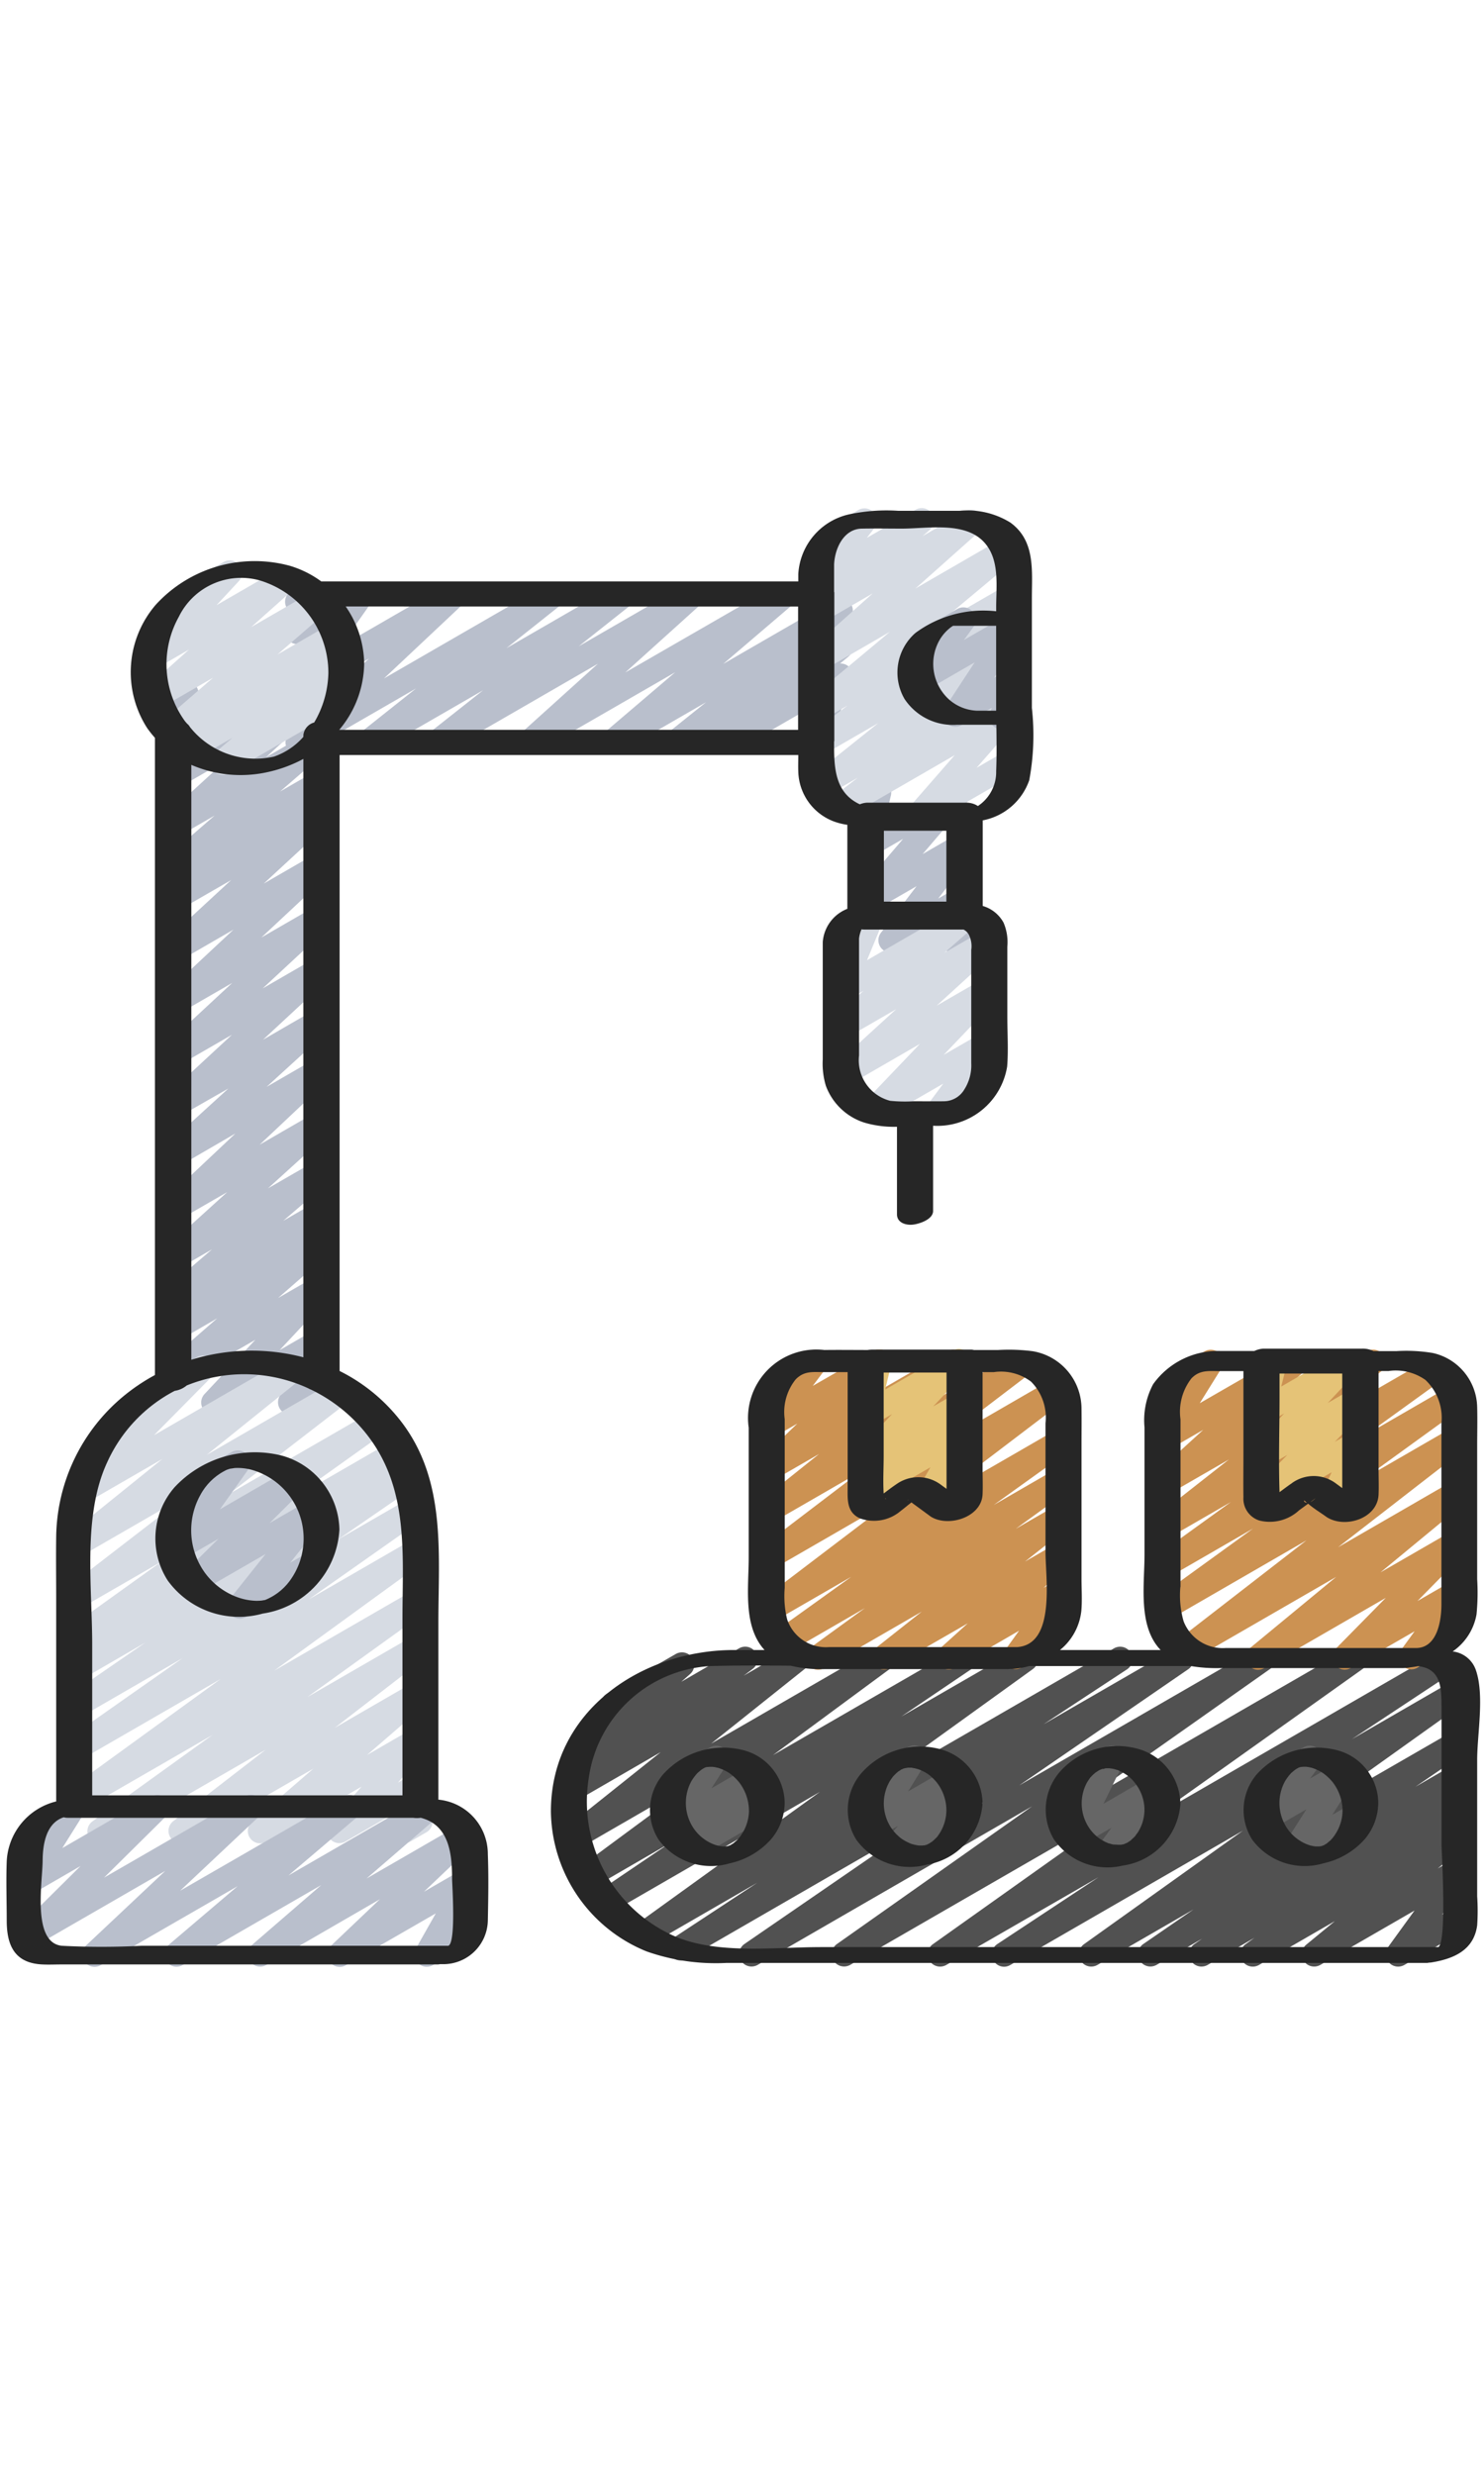
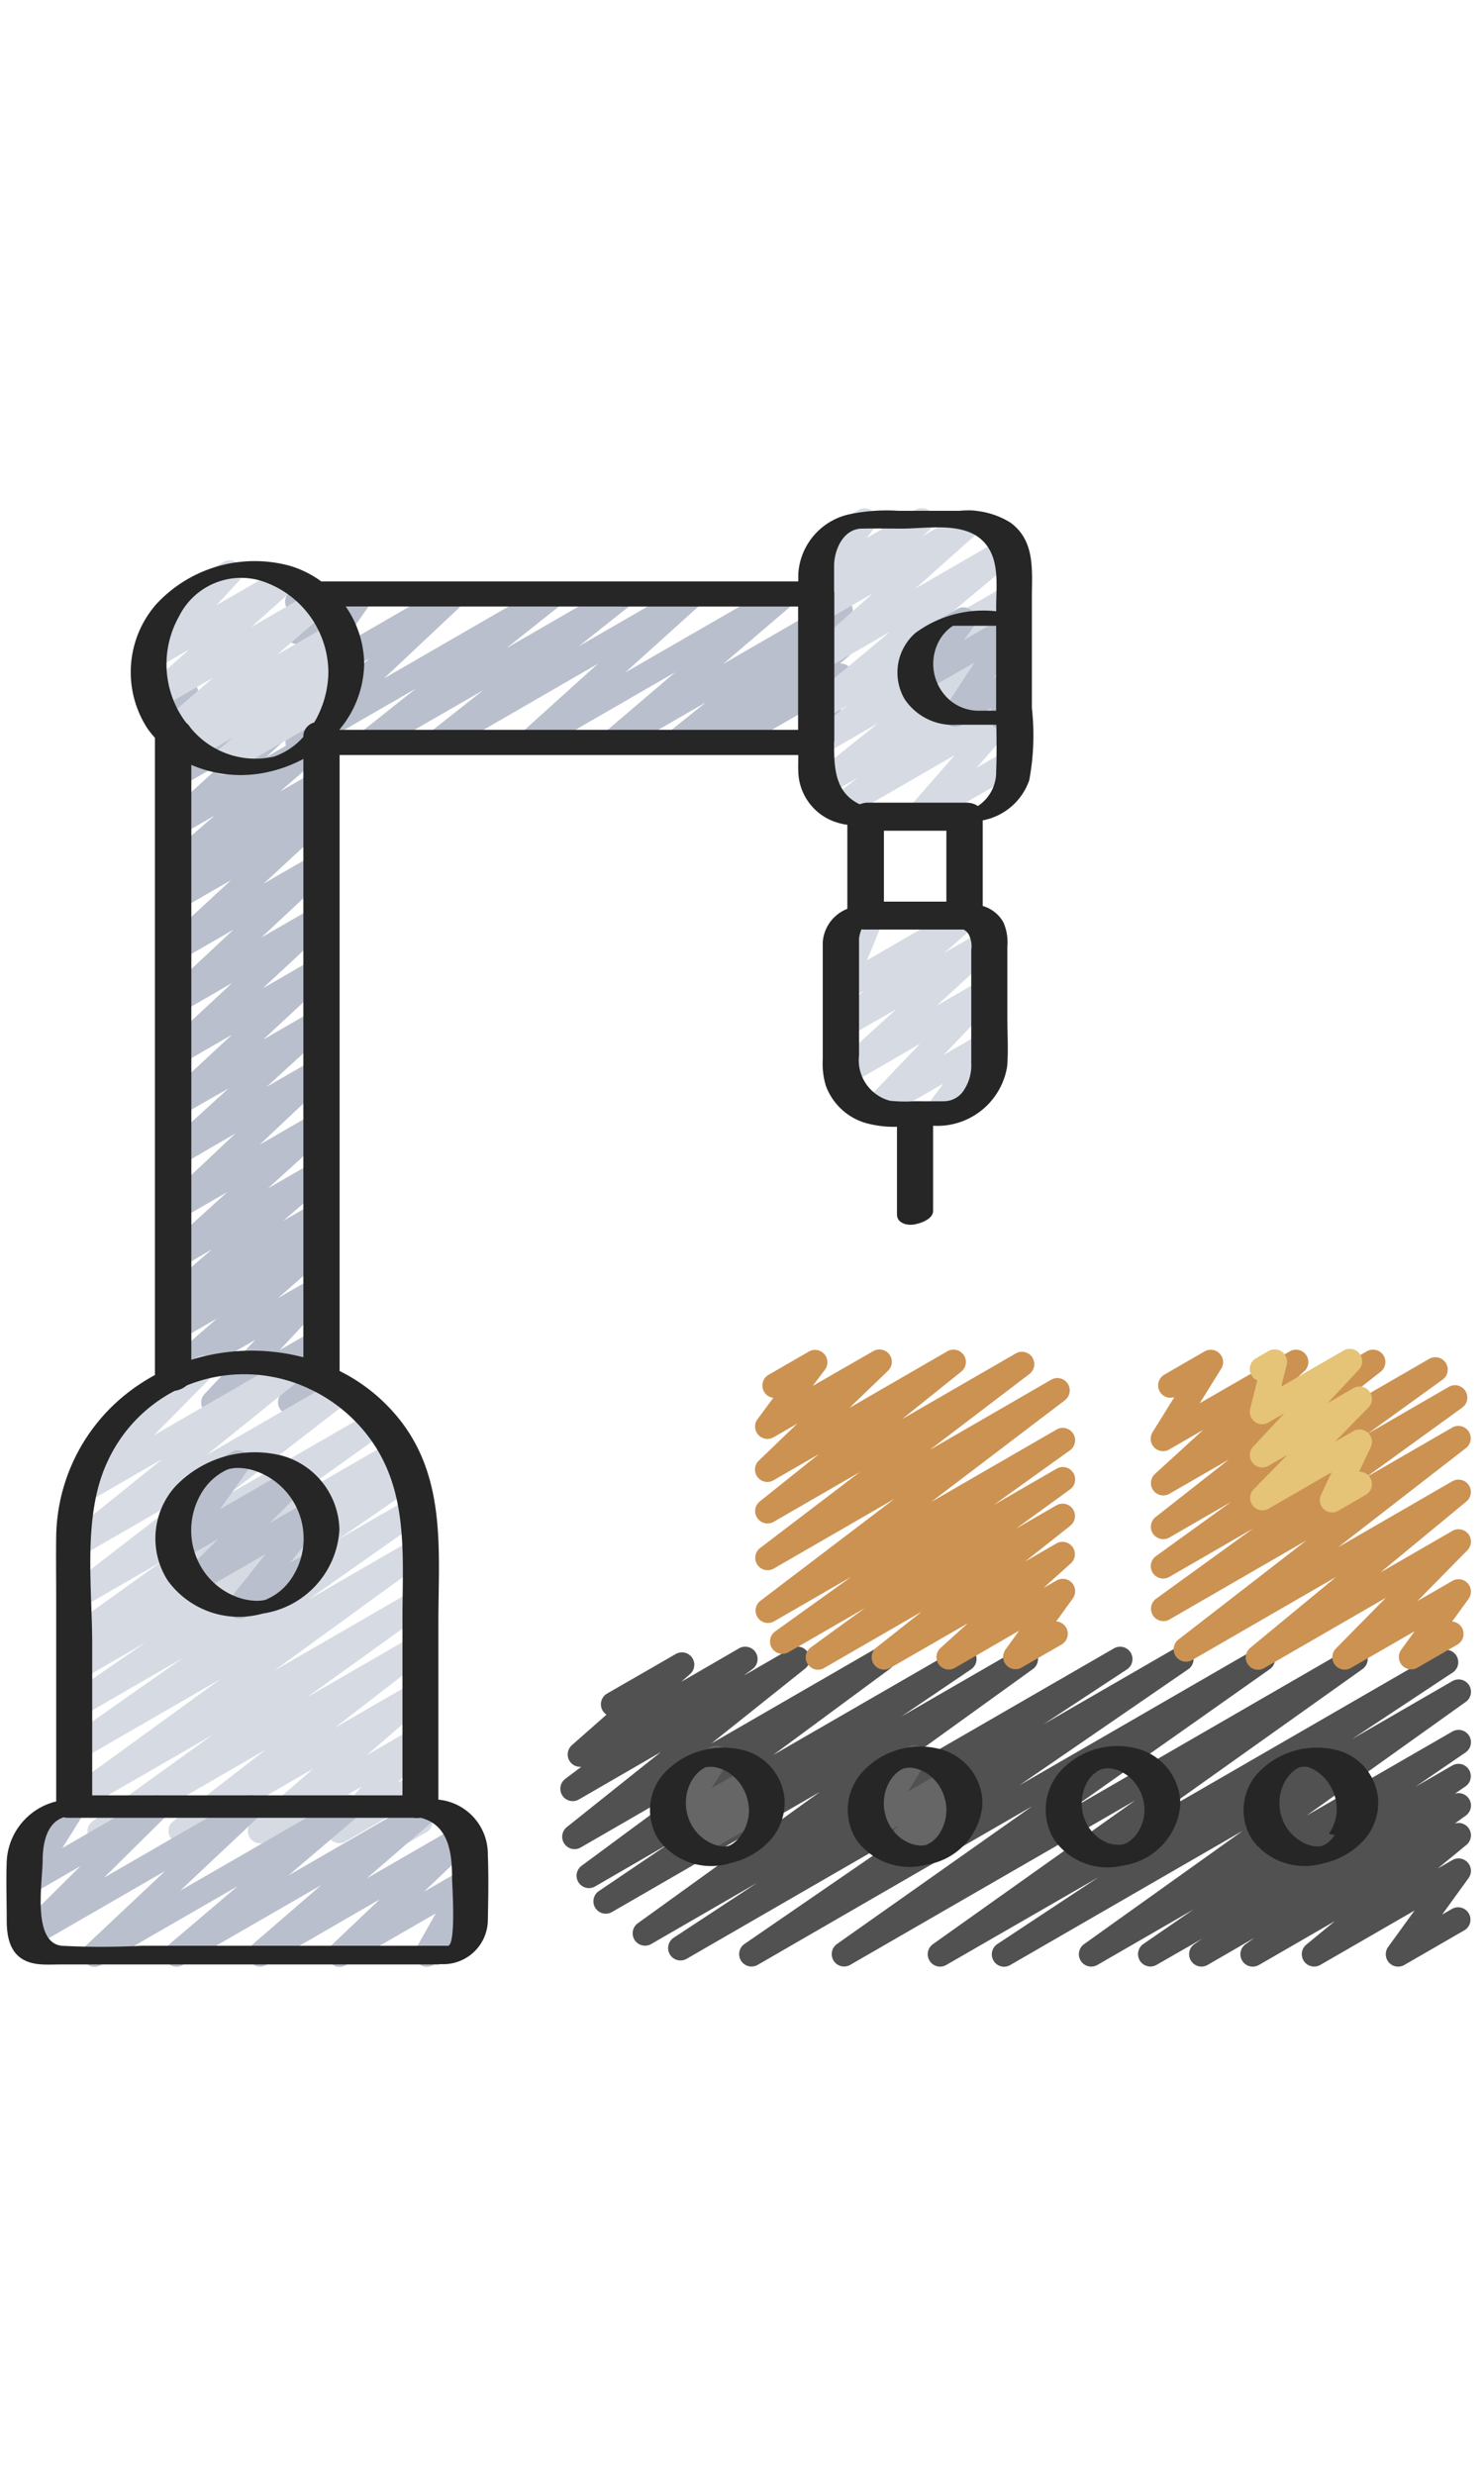
<svg xmlns="http://www.w3.org/2000/svg" height="100px" viewBox="0 0 60 60">
  <path d="m40.6 59.471a.5.5 0 0 1 -.276-.917l4.089-2.7-6.156 3.546a.5.5 0 0 1 -.54-.84l8.183-5.812-11.533 6.652a.5.5 0 0 1 -.538-.84l7.9-5.572-11.103 6.412a.5.5 0 0 1 -.533-.844l6.841-4.7-9.182 5.3a.5.5 0 0 1 -.524-.85l3.386-2.227-4.29 2.477a.5.5 0 0 1 -.542-.838l7.368-5.312-8.41 4.856a.5.5 0 0 1 -.53-.847l2.831-1.914-2.986 1.729a.5.5 0 0 1 -.547-.834l4.722-3.487-4.753 2.744a.5.5 0 0 1 -.562-.823l3.8-3.032-3.315 1.917a.5.5 0 0 1 -.55-.832l.655-.493a.5.5 0 0 1 -.383-.872l1.4-1.234a.49.49 0 0 1 -.16-.169.5.5 0 0 1 .183-.682l2.779-1.6a.5.5 0 0 1 .58.808l-.358.316 2.343-1.357a.5.5 0 0 1 .549.832l-.368.277 1.922-1.109a.5.5 0 0 1 .562.823l-3.8 3.031 6.678-3.854a.5.5 0 0 1 .547.835l-4.725 3.485 7.488-4.32a.5.5 0 0 1 .53.846l-2.829 1.913 4.781-2.759a.5.5 0 0 1 .542.838l-7.366 5.308 10.649-6.146a.5.5 0 0 1 .524.85l-3.386 2.226 5.33-3.076a.5.5 0 0 1 .533.844l-6.842 4.7 9.6-5.543a.5.5 0 0 1 .538.841l-7.906 5.573 11.111-6.415a.5.5 0 0 1 .54.84l-8.174 5.812 11.305-6.527a.5.5 0 0 1 .525.849l-4.086 2.7 4.059-2.344a.5.5 0 0 1 .541.84l-6.437 4.595 5.9-3.4a.5.5 0 0 1 .533.845l-2.031 1.39 1.495-.863a.5.5 0 0 1 .534.844l-.437.3a.5.5 0 0 1 .446.882l-.449.323a.5.5 0 0 1 .473.862l-1.159.953.592-.341a.5.5 0 0 1 .621.1.5.5 0 0 1 .034.628l-1.068 1.475.413-.238a.5.5 0 0 1 .5.865l-2.444 1.41a.5.5 0 0 1 -.655-.725l1.069-1.475-3.814 2.2a.5.5 0 0 1 -.567-.818l1.161-.955-3.071 1.773a.5.5 0 0 1 -.543-.838l.36-.259-1.9 1.1a.5.5 0 0 1 -.534-.843l.318-.22-1.848 1.06a.5.5 0 0 1 -.533-.844l2.035-1.4-3.889 2.244a.5.5 0 0 1 -.541-.839l6.428-4.589-9.405 5.428a.5.5 0 0 1 -.248.071z" fill="#515151" />
-   <path d="m36.015 18.493a.5.5 0 0 1 -.4-.8l1.443-1.884-1.78 1.028a.5.5 0 0 1 -.63-.759l1.867-2.182-1.237.713a.5.5 0 0 1 -.736-.547l.3-1.275a.491.491 0 0 1 -.247-.215.5.5 0 0 1 .182-.683l.507-.292a.5.5 0 0 1 .549.032.5.5 0 0 1 .187.516l-.24 1.02 2.758-1.593a.5.5 0 0 1 .63.759l-1.866 2.182 1.425-.823a.5.5 0 0 1 .648.736l-1.442 1.884.8-.465a.5.5 0 0 1 .73.574l-.242.823a.5.5 0 0 1 .02.877l-.506.292a.5.5 0 0 1 -.729-.574l.146-.5-1.895 1.095a.5.5 0 0 1 -.242.061z" fill="#b9bfcc" />
  <path d="m12.044 10.5a.5.5 0 0 1 -.343-.864l3.219-3.027-2.64 1.524a.5.5 0 0 1 -.658-.722l1.278-1.811-.624.36a.5.5 0 0 1 -.724-.591l.21-.63a.476.476 0 0 1 -.168-.174.5.5 0 0 1 .182-.683l.5-.29a.5.5 0 0 1 .725.592l-.084.251 1.464-.846a.5.5 0 0 1 .658.722l-1.277 1.812 4.389-2.535a.5.5 0 0 1 .593.8l-3.22 3.027 6.635-3.83a.5.5 0 0 1 .562.824l-2.247 1.784 4.526-2.614a.5.5 0 0 1 .56.825l-2.16 1.711 4.4-2.54a.5.5 0 0 1 .585.8l-3.106 2.8 6.246-3.6a.5.5 0 0 1 .574.813l-2.859 2.44 4.489-2.592a.5.5 0 0 1 .562.824l-1.517 1.207.956-.552a.5.5 0 0 1 .57.818l-.335.278a.505.505 0 0 1 .345.118.5.5 0 0 1 .144.557l-.529 1.406a.5.5 0 0 1 .322.928l-1.013.584a.5.5 0 0 1 -.717-.609l.508-1.353-3.407 1.968a.5.5 0 0 1 -.569-.818l.076-.064-1.53.884a.5.5 0 0 1 -.563-.823l1.514-1.214-3.534 2.041a.5.5 0 0 1 -.575-.814l2.863-2.438-5.646 3.256a.5.5 0 0 1 -.585-.8l3.106-2.8-6.245 3.605a.5.5 0 0 1 -.56-.825l2.165-1.71-4.4 2.539a.5.5 0 0 1 -.562-.825l2.247-1.785-4.528 2.614a.489.489 0 0 1 -.248.067z" fill="#b9bfcc" />
  <path d="m8.635 37.172a.5.5 0 0 1 -.365-.842l2.055-2.194-3.045 1.758a.5.5 0 0 1 -.579-.81l2.083-1.816-1.5.868a.5.5 0 0 1 -.558-.826l.48-.377a.5.5 0 0 1 -.5-.85l1.866-1.6-1.291.746a.5.5 0 0 1 -.586-.8l2.493-2.26-1.907 1.1a.5.5 0 0 1 -.593-.8l2.831-2.669-2.239 1.3a.5.5 0 0 1 -.587-.8l2.542-2.318-1.955 1.118a.5.5 0 0 1 -.59-.8l2.69-2.49-2.1 1.212a.5.5 0 0 1 -.59-.8l2.7-2.506-2.11 1.219a.5.5 0 0 1 -.592-.8l2.753-2.572-2.161 1.25a.5.5 0 0 1 -.589-.8l2.653-2.451-2.064 1.191a.5.5 0 0 1 -.56-.825l.6-.476-.041.024a.5.5 0 0 1 -.577-.811l1.975-1.71-1.4.807a.5.5 0 0 1 -.588-.8l2.443-2.232-1.852 1.07a.5.5 0 0 1 -.619-.77l.879-.961-.26.15a.5.5 0 0 1 -.73-.571l.25-.884a.5.5 0 0 1 -.023-.879l.5-.291a.5.5 0 0 1 .731.572l-.162.564 1.99-1.148a.5.5 0 0 1 .619.77l-.879.961 3.023-1.746a.5.5 0 0 1 .588.8l-2.434 2.233 1.969-1.137a.5.5 0 0 1 .577.811l-1.975 1.71 1.4-.808a.5.5 0 0 1 .56.825l-.6.477.044-.025a.5.5 0 0 1 .588.8l-2.653 2.451 2.067-1.193a.5.5 0 0 1 .591.8l-2.753 2.571 2.163-1.249a.5.5 0 0 1 .59.8l-2.7 2.506 2.111-1.219a.5.5 0 0 1 .59.8l-2.688 2.493 2.1-1.214a.5.5 0 0 1 .587.8l-2.543 2.319 1.959-1.131a.5.5 0 0 1 .593.8l-2.83 2.666 2.24-1.293a.5.5 0 0 1 .586.8l-2.492 2.259 1.908-1.1a.5.5 0 0 1 .575.813l-1.867 1.6 1.294-.747a.5.5 0 0 1 .559.827l-.479.376a.5.5 0 0 1 .5.847l-2.083 1.816 1.506-.869a.5.5 0 0 1 .615.774l-2.056 2.2 1.443-.833a.5.5 0 0 1 .7.657l-.532 1.06a.5.5 0 0 1 .337.925l-1.258.727a.5.5 0 0 1 -.7-.658l.508-1.011-2.919 1.677a.49.49 0 0 1 -.25.072z" fill="#b9bfcc" />
  <path d="m4.033 54.5a.5.5 0 0 1 -.292-.906l4.845-3.486-5.306 3.061a.5.5 0 0 1 -.544-.837l6.18-4.485-5.636 3.253a.5.5 0 0 1 -.538-.842l4.642-3.258-4.1 2.369a.5.5 0 0 1 -.533-.844l3.126-2.153-2.593 1.5a.5.5 0 0 1 -.528-.847l.7-.47-.172.1a.5.5 0 0 1 -.541-.84l3.786-2.715-3.249 1.875a.5.5 0 0 1 -.555-.829l4.875-3.76-4.32 2.493a.5.5 0 0 1 -.563-.822l3.85-3.105-3.057 1.765a.5.5 0 0 1 -.606-.784l2.353-2.38a.5.5 0 0 1 -.456-.889l3.164-1.826a.5.5 0 0 1 .605.784l-2.344 2.372 5.42-3.129a.5.5 0 0 1 .564.823l-3.852 3.1 5.213-3.009a.5.5 0 0 1 .556.828l-4.874 3.765 5.747-3.317a.5.5 0 0 1 .541.84l-3.788 2.7 4.094-2.364a.5.5 0 0 1 .528.848l-.7.469.584-.337a.5.5 0 0 1 .533.845l-3.129 2.154 2.916-1.683a.5.5 0 0 1 .537.842l-4.636 3.26 4.24-2.447a.5.5 0 0 1 .544.836l-6.181 4.492 5.644-3.258a.5.5 0 0 1 .542.839l-4.844 3.485 4.306-2.486a.5.5 0 0 1 .556.828l-3.754 2.9 3.2-1.849a.5.5 0 0 1 .577.81l-2.474 2.139 1.9-1.1a.5.5 0 0 1 .626.763l-1.273 1.451.652-.376a.5.5 0 0 1 .724.593l-.3.886a.5.5 0 0 1 .079.9l-.64.37a.5.5 0 0 1 -.723-.592l.213-.631-2.124 1.227a.5.5 0 0 1 -.626-.763l1.272-1.45-3.845 2.221a.5.5 0 0 1 -.578-.811l2.477-2.14-5.124 2.958a.5.5 0 0 1 -.556-.824l3.754-2.9-6.461 3.73a.491.491 0 0 1 -.25.07z" fill="#d6dbe3" />
  <path d="m7.141 59.471a.5.5 0 0 1 -.325-.881l2.793-2.375-5.523 3.185a.5.5 0 0 1 -.594-.8l3.188-3-5.333 3.077a.5.5 0 0 1 -.6-.788l2.511-2.489-1.979 1.145a.5.5 0 0 1 -.674-.7l.869-1.387a.5.5 0 0 1 -.4-.909l1.627-.94a.5.5 0 0 1 .674.7l-.855 1.366 3.6-2.078a.5.5 0 0 1 .6.788l-2.514 2.486 5.672-3.271a.5.5 0 0 1 .594.8l-3.189 3 6.6-3.806a.5.5 0 0 1 .574.813l-2.797 2.377 5.383-3.107a.5.5 0 0 1 .577.81l-2.8 2.419 3.682-2.126a.5.5 0 0 1 .595.8l-1.955 1.859 1.575-.91a.493.493 0 0 1 .6.079.5.5 0 0 1 .082.6l-.8 1.412.118-.067a.5.5 0 0 1 .5.865l-1.712.988a.5.5 0 0 1 -.685-.679l.8-1.412-3.62 2.085a.5.5 0 0 1 -.595-.8l1.954-1.857-4.593 2.657a.5.5 0 0 1 -.578-.81l2.8-2.419-5.597 3.229a.5.5 0 0 1 -.25.071z" fill="#b9bfcc" />
  <path d="m9.689 45.407a.5.5 0 0 1 -.389-.807l1.439-1.806-2.71 1.56a.5.5 0 0 1 -.6-.789l1.406-1.389-1.438.83a.5.5 0 0 1 -.658-.723l1.141-1.6a.5.5 0 0 1 -.449-.892l1.937-1.118a.5.5 0 0 1 .657.722l-1.135 1.594 2.81-1.624a.5.5 0 0 1 .6.788l-1.4 1.391 1.629-.94a.5.5 0 0 1 .641.744l-1.438 1.8.762-.44a.5.5 0 1 1 .5.865l-3.055 1.767a.489.489 0 0 1 -.25.067z" fill="#b9bfcc" />
  <path d="m33.071 47.471a.5.5 0 0 1 -.294-.9l2.192-1.592-3.091 1.784a.5.5 0 0 1 -.541-.839l3.084-2.212-3.12 1.8a.5.5 0 0 1 -.553-.831l5.409-4.112-4.878 2.816a.5.5 0 0 1 -.552-.83l4.031-3.069-3.479 2.008a.5.5 0 0 1 -.562-.823l2.4-1.92-1.834 1.059a.5.5 0 0 1 -.6-.793l1.554-1.494-.958.552a.5.5 0 0 1 -.652-.73l.639-.862a.5.5 0 0 1 -.193-.929l1.627-.94a.5.5 0 0 1 .653.731l-.492.655 2.439-1.4a.5.5 0 0 1 .6.793l-1.555 1.495 3.96-2.288a.5.5 0 0 1 .562.823l-2.395 1.919 4.6-2.655a.5.5 0 0 1 .553.83l-4.033 3.07 4.908-2.836a.5.5 0 0 1 .553.831l-5.407 4.11 5.076-2.93a.5.5 0 0 1 .541.839l-3.086 2.212 2.546-1.469a.5.5 0 0 1 .544.837l-2.2 1.594 1.651-.952a.5.5 0 0 1 .559.825l-1.835 1.452 1.279-.738a.5.5 0 0 1 .585.8l-1.114 1 .529-.3a.5.5 0 0 1 .655.725l-.671.931a.5.5 0 0 1 .217.932l-1.614.932a.5.5 0 0 1 -.656-.725l.55-.764-2.602 1.507a.5.5 0 0 1 -.585-.8l1.115-1.007-3.141 1.807a.5.5 0 0 1 -.559-.825l1.838-1.453-3.947 2.278a.493.493 0 0 1 -.25.071z" fill="#cc9252" />
-   <path d="m37.56 40.9a.5.5 0 0 1 -.434-.749l.492-.861-2.338 1.35a.5.5 0 0 1 -.583-.806l.423-.377a.509.509 0 0 1 -.482-.181.5.5 0 0 1 .028-.654l1.4-1.48-.782.45a.5.5 0 0 1 -.549-.032.5.5 0 0 1 -.187-.517l.3-1.256a.5.5 0 0 1 -.246-.214.5.5 0 0 1 .183-.683l.507-.292a.5.5 0 0 1 .736.55l-.238 1 2.725-1.572a.5.5 0 0 1 .614.776l-1.4 1.479.993-.572a.5.5 0 0 1 .583.806l-.422.376a.506.506 0 0 1 .442.137.5.5 0 0 1 .081.6l-.521.912a.508.508 0 0 1 .521.242.5.5 0 0 1 -.182.683l-1.414.816a.493.493 0 0 1 -.25.069z" fill="#e5c377" />
  <path d="m50.867 47.471a.5.5 0 0 1 -.318-.886l3.474-2.866-5.823 3.36a.5.5 0 0 1 -.556-.828l5.178-4.009-5.542 3.2a.5.5 0 0 1 -.543-.837l3.922-2.838-3.382 1.952a.5.5 0 0 1 -.543-.838l3.034-2.19-2.491 1.438a.5.5 0 0 1 -.558-.826l2.965-2.328-2.407 1.388a.5.5 0 0 1 -.587-.8l1.959-1.787-1.372.792a.5.5 0 0 1 -.675-.7l.878-1.413a.5.5 0 0 1 -.409-.906l1.627-.94a.5.5 0 0 1 .675.7l-.865 1.391 3.647-2.1a.5.5 0 0 1 .587.8l-1.96 1.788 4.485-2.588a.5.5 0 0 1 .558.826l-2.965 2.325 4.925-2.843a.5.5 0 0 1 .543.838l-3.039 2.193 3.288-1.9a.5.5 0 0 1 .543.838l-3.915 2.833 3.515-2.029a.5.5 0 0 1 .555.828l-5.175 4.012 4.622-2.669a.5.5 0 0 1 .568.818l-3.476 2.867 2.908-1.678a.5.5 0 0 1 .606.784l-2.019 2.051 1.413-.815a.5.5 0 0 1 .655.725l-.666.919a.5.5 0 0 1 .212.932l-1.614.932a.5.5 0 0 1 -.656-.726l.54-.745-2.578 1.484a.5.5 0 0 1 -.606-.783l2.02-2.052-4.912 2.835a.493.493 0 0 1 -.25.071z" fill="#cc9252" />
  <path d="m53.861 41.115a.5.5 0 0 1 -.452-.713l.43-.911-2.547 1.47a.5.5 0 0 1 -.606-.783l1.362-1.388-.768.442a.5.5 0 0 1 -.615-.773l1.257-1.347-.642.37a.5.5 0 0 1 -.735-.553l.288-1.151a.5.5 0 0 1 -.053-.893l.507-.292a.506.506 0 0 1 .552.034.5.5 0 0 1 .183.52l-.22.88 2.524-1.457a.5.5 0 0 1 .615.774l-1.256 1.346 1.037-.6a.5.5 0 0 1 .606.783l-1.361 1.388.756-.437a.5.5 0 0 1 .7.646l-.472 1a.513.513 0 0 1 .453.25.5.5 0 0 1 -.182.682l-1.113.643a.5.5 0 0 1 -.248.07z" fill="#e5c377" />
  <path d="m9 11.31a.5.5 0 0 1 -.324-.881l.724-.617-1.462.844a.5.5 0 0 1 -.554-.829l.044-.035-.235.136a.5.5 0 0 1 -.577-.811l2-1.733-2.144 1.238a.5.5 0 0 1 -.583-.806l1.753-1.569-1.291.746a.5.5 0 0 1 -.617-.774l1.166-1.245a.5.5 0 0 1 -.173-.928l2.31-1.334a.5.5 0 0 1 .616.774l-.9.969 2.58-1.49a.5.5 0 0 1 .583.806l-1.76 1.568 2.483-1.433a.5.5 0 0 1 .577.811l-2 1.732 2.223-1.283a.5.5 0 0 1 .561.834l-.189.146a.5.5 0 0 1 .427.87l-.725.617.044-.025a.5.5 0 0 1 .5.866l-4.8 2.774a.5.5 0 0 1 -.257.062z" fill="#d6dbe3" />
  <path d="m27.945 55.141a.5.5 0 0 1 -.369-.837l.395-.432-.5.285a.5.5 0 0 1 -.67-.7l.634-.983a.5.5 0 0 1 -.367-.919l1.637-.946a.5.5 0 0 1 .67.705l-.611.947 1.5-.867a.5.5 0 0 1 .619.769l-.394.432.2-.116a.5.5 0 1 1 .5.865l-3 1.733a.49.49 0 0 1 -.244.064z" fill="#666" />
  <path d="m36.139 55.239a.5.5 0 0 1 -.38-.825l.541-.63-.8.461a.5.5 0 0 1 -.676-.7l.678-1.1a.5.5 0 0 1 -.429-.9l1.637-.946a.5.5 0 0 1 .676.7l-.672 1.089 1.622-.936a.5.5 0 0 1 .63.758l-.54.629.26-.15a.5.5 0 0 1 .5.866l-2.8 1.615a.489.489 0 0 1 -.247.069z" fill="#666" />
-   <path d="m44.783 55.411a.5.5 0 0 1 -.4-.8l.558-.758-1.246.719a.5.5 0 0 1 -.7-.652l.8-1.633-.219.126a.5.5 0 0 1 -.5-.865l1.637-.946a.5.5 0 0 1 .7.653l-.8 1.633 1.9-1.1a.5.5 0 0 1 .652.729l-.569.773a.5.5 0 0 1 .421.9l-1.982 1.145a.489.489 0 0 1 -.252.076z" fill="#666" />
-   <path d="m52.341 55.293a.5.5 0 0 1 -.421-.77l.9-1.415-1.413.815a.5.5 0 0 1 -.653-.729l.523-.713a.5.5 0 0 1 -.208-.93l1.637-.946a.5.5 0 0 1 .653.729l-.392.534 1.127-.649a.5.5 0 0 1 .671.7l-.9 1.415.767-.442a.5.5 0 0 1 .5.865l-2.541 1.467a.5.5 0 0 1 -.25.069z" fill="#666" />
  <path d="m37.883 25.47a.5.5 0 0 1 -.4-.8l.655-.884-2.508 1.448a.5.5 0 0 1 -.611-.778l2.176-2.276-2.812 1.624a.5.5 0 0 1 -.587-.8l2.437-2.225-1.952 1.127a.5.5 0 0 1 -.581-.806l1.219-1.068-.64.369a.5.5 0 0 1 -.712-.624l.664-1.606a.5.5 0 0 1 -.367-.919l1.128-.651a.5.5 0 0 1 .712.624l-.65 1.575 3.772-2.178a.5.5 0 0 1 .579.809l-1.218 1.067 1.533-.885a.5.5 0 0 1 .587.8l-2.438 2.225 1.852-1.069a.5.5 0 0 1 .611.779l-2.177 2.276 1.566-.9a.5.5 0 0 1 .651.731l-.71.959a.5.5 0 0 1 .316.929l-1.845 1.057a.5.5 0 0 1 -.25.07z" fill="#d6dbe3" />
  <path d="m37.117 13.471a.5.5 0 0 1 -.376-.83l1.859-2.127-4.417 2.55a.5.5 0 0 1 -.555-.829l1.05-.808-1.213.7a.5.5 0 0 1 -.563-.823l2.609-2.088-2.235 1.29a.5.5 0 0 1 -.551-.832l1.545-1.167-.991.572a.5.5 0 0 1 -.57-.817l3.271-2.732-2.7 1.56a.5.5 0 0 1 -.583-.806l2.59-2.307-2.008 1.159a.5.5 0 0 1 -.578-.81l.413-.359a.5.5 0 0 1 -.477-.8l.552-.7a.5.5 0 0 1 -.116-.915l1.627-.942a.5.5 0 0 1 .643.744l-.3.382 1.971-1.136a.5.5 0 0 1 .578.811l-.293.254 1.718-.996a.5.5 0 0 1 .583.807l-2.59 2.306 3.49-2.017a.5.5 0 0 1 .57.817l-3.27 2.732 2.92-1.686a.5.5 0 0 1 .551.832l-1.541 1.167.991-.572a.5.5 0 0 1 .562.823l-2.608 2.089 2.046-1.181a.5.5 0 0 1 .554.829l-1.047.807.493-.285a.5.5 0 0 1 .626.762l-1.863 2.127 1.237-.714a.5.5 0 0 1 .5.866l-3.854 2.222a.5.5 0 0 1 -.25.071z" fill="#d6dbe3" />
  <path d="m40.5 9.47a.5.5 0 0 1 -.475-.658l.075-.212-1.224.7a.5.5 0 0 1 -.668-.707l1.2-1.829-1.998 1.154a.5.5 0 0 1 -.653-.729l.519-.708a.5.5 0 0 1 -.2-.931l1.624-.94a.5.5 0 0 1 .654.729l-.384.523 1.752-1.011a.5.5 0 0 1 .668.707l-1.2 1.83.547-.316a.5.5 0 0 1 .725.592l-.2.6a.5.5 0 0 1 -.017.857l-.5.287a.5.5 0 0 1 -.245.062z" fill="#b9bfcc" />
  <g fill="#262626">
    <path d="m1.71 59.378c.261.013.526 0 .788 0h15.212a.715.715 0 0 0 .075-.011h.106a1.8 1.8 0 0 0 1.833-1.767c.018-.887.035-1.788 0-2.675a2.208 2.208 0 0 0 -2-2.206v-7.147c0-2.808.326-5.734-1.493-8.115a7.169 7.169 0 0 0 -2.5-2.059v-24.889h18.545c0 .228-.009.456 0 .683a2.215 2.215 0 0 0 1.583 2.049 2.551 2.551 0 0 0 .4.087v3.395a1.568 1.568 0 0 0 -.994 1.342v4.74a3.091 3.091 0 0 0 .126 1.07 2.455 2.455 0 0 0 1.547 1.484 4.193 4.193 0 0 0 1.328.17v3.539c0 .34.359.45.653.415.252-.03.807-.208.807-.551v-3.444a2.859 2.859 0 0 0 2.994-2.39c.054-.67.007-1.36.007-2.031v-2.812a2 2 0 0 0 -.154-.977 1.405 1.405 0 0 0 -.84-.671v-3.458a2.48 2.48 0 0 0 1.881-1.623 9.913 9.913 0 0 0 .106-2.92v-4.459c0-1.092.145-2.291-.866-3.029a3.283 3.283 0 0 0 -2.054-.478h-2.485a7.3 7.3 0 0 0 -1.953.136 2.63 2.63 0 0 0 -2.086 2.418v.3h-19.287a4.15 4.15 0 0 0 -1.268-.631 5.42 5.42 0 0 0 -5.421 1.571 4.173 4.173 0 0 0 -.349 4.986 4.238 4.238 0 0 0 .314.394v25.747a7.929 7.929 0 0 0 -1.285.866 7.493 7.493 0 0 0 -2.708 5.651c-.012.837 0 1.676 0 2.513v8.2a2.622 2.622 0 0 0 -2 2.415c-.03.8 0 1.615 0 2.419.004.975.315 1.701 1.438 1.753zm34.027-42.946v-2.864h2.526v2.864zm3.532 1.954v2.414 2.159a1.81 1.81 0 0 1 -.284 1.07.965.965 0 0 1 -.8.47c.105-.012.047 0-.019 0-.405.006-.811 0-1.217 0a5.916 5.916 0 0 1 -.96-.019 1.692 1.692 0 0 1 -1.257-1.832v-4.72a1.329 1.329 0 0 1 .1-.376.717.717 0 0 0 .113.009h4 .012a.487.487 0 0 1 .211.2 1.04 1.04 0 0 1 .101.625zm-.728-13.1a.243.243 0 0 0 .027 0h1.707v3.207.223h-.275c-.174 0-.349 0-.524 0a1.808 1.808 0 0 1 -1.109-.455 1.943 1.943 0 0 1 -.382-2.395 1.737 1.737 0 0 1 .392-.466.967.967 0 0 1 .164-.116zm-3.701-3.926c.541-.01 1.084 0 1.625 0 1.033 0 2.544-.3 3.324.55.641.7.487 1.753.487 2.625v.165a4.617 4.617 0 0 0 -3.268.879 2.125 2.125 0 0 0 -.437 2.664 2.345 2.345 0 0 0 2.123 1.043h1.59c.008.625.017 1.251-.008 1.873a1.645 1.645 0 0 1 -.738 1.41.849.849 0 0 0 -.484-.135h-4a.848.848 0 0 0 -.29.066c-1.046-.486-1.043-1.557-1.04-2.538 0-.007.008-.013.008-.021v-6c0-.012-.007-.018-.008-.03v-1.1c.027-.659.395-1.437 1.116-1.451zm-4.433 3.149h1.861v4.982h-18.553a4.222 4.222 0 0 0 1.009-2.685 4.14 4.14 0 0 0 -.747-2.3zm-23.178.416a2.805 2.805 0 0 1 3.262-1.475 3.9 3.9 0 0 1 2.785 3.744 4.1 4.1 0 0 1 -.573 2 .593.593 0 0 0 -.437.506v.074a2.8 2.8 0 0 1 -1.193.8 3.387 3.387 0 0 1 -3.393-1.196.428.428 0 0 0 -.111-.132c-.03-.036-.065-.071-.093-.108a3.928 3.928 0 0 1 -.247-4.213zm.506 7.968v-1.987a5.027 5.027 0 0 0 3.111.287 5.546 5.546 0 0 0 1.42-.527v24.179a8.273 8.273 0 0 0 -4.531.1zm-3.407 26.207a6.077 6.077 0 0 1 2.737-2.9.974.974 0 0 0 .484-.217 6.178 6.178 0 0 1 4.92.118.63.63 0 0 0 .108.051 6.383 6.383 0 0 1 2.174 1.711c1.8 2.2 1.521 4.889 1.521 7.526v7.156h-12.544v-6.105c0-2.307-.394-5.188.6-7.34zm-2.604 16.08c.005-.673.145-1.518.852-1.749a.6.6 0 0 0 .153.021h13.971a1.115 1.115 0 0 0 .31 0c1.155.29 1.269 1.465 1.269 2.472 0 .22.167 2.6-.155 2.7h-12.408a31.138 31.138 0 0 1 -3.219 0c-1.211-.131-.778-2.574-.773-3.444z" />
    <path d="m10.623 45.2a3.64 3.64 0 0 0 3.1-3.393 3.169 3.169 0 0 0 -2.283-2.977 4.443 4.443 0 0 0 -4.38 1.264 3.146 3.146 0 0 0 -.279 3.77 3.559 3.559 0 0 0 3.842 1.336zm-2.523-4.79a2.38 2.38 0 0 1 1.065-1.017 1.624 1.624 0 0 1 .169-.054c-.088.02.141-.018.149-.019a2.153 2.153 0 0 1 .736.084 2.885 2.885 0 0 1 1.558 4.386 2.317 2.317 0 0 1 -1.033.85c-.024.008-.023.009-.025.011l-.053.01c.11-.023-.058.009-.084.013a1.987 1.987 0 0 1 -.243.01 2.465 2.465 0 0 1 -.786-.162 2.84 2.84 0 0 1 -1.277-.982 2.933 2.933 0 0 1 -.176-3.13z" />
    <path d="m30.146 50.745a3.271 3.271 0 0 0 -3.337.954 2.225 2.225 0 0 0 -.174 2.646 2.64 2.64 0 0 0 2.864.948 3.128 3.128 0 0 0 1.675-.972 2.291 2.291 0 0 0 .55-1.515 2.222 2.222 0 0 0 -1.578-2.061zm-1.58.657-.029.009a.29.29 0 0 1 .028-.009zm1.4 2.752a1.863 1.863 0 0 1 -.155.19l-.025.024-.119.1-.016.015-.111.068-.008.005-.049.02-.073.024a.762.762 0 0 0 -.076.009h-.07c-.017 0-.057 0-.074-.005l-.094-.013-.108-.023c-.008 0-.1-.031-.1-.031a1.761 1.761 0 0 1 -.815-.618 1.833 1.833 0 0 1 -.12-1.945 1.953 1.953 0 0 1 .148-.215q.041-.051.084-.1c.01-.011.008-.009.009-.012l.024-.02c.033-.028.066-.056.1-.085l.053-.041.05-.031c.023-.015.047-.028.071-.041l.036-.017.072-.012h.009c.012 0 .1-.007.106-.007h.087c.032.005.084.011.082.01.045.008.089.018.133.028.012 0 .1.031.1.031.05.018.1.039.147.061a1.465 1.465 0 0 1 .222.123 1.93 1.93 0 0 1 .414.393 1.9 1.9 0 0 1 .381 1.157 1.756 1.756 0 0 1 -.319.958z" />
    <path d="m39.724 52.806a2.293 2.293 0 0 0 -1.667-2.115 3.162 3.162 0 0 0 -3.237.966 2.277 2.277 0 0 0 -.2 2.678 2.657 2.657 0 0 0 2.861 1.008 2.688 2.688 0 0 0 2.241-2.429c0-.021-.013-.032-.016-.051s.019-.035.018-.057zm-2.3 1.75a.155.155 0 0 1 -.053.01zm.488-.361-.038.044c-.056.059-.115.112-.176.167l-.01.011s0 0 0 0a.794.794 0 0 0 -.11.071l-.009.007c-.034.014-.075.037-.115.052-.006 0 0 0-.008 0l-.052.013-.028.007h-.043a.128.128 0 0 0 -.024.006h-.014-.112a.17.17 0 0 0 -.033 0l-.022-.006-.118-.02c-.023-.006-.174-.047-.139-.035a2.159 2.159 0 0 1 -.425-.224c-.018-.013-.078-.063-.126-.108a1.838 1.838 0 0 1 -.212-.229 1.787 1.787 0 0 1 -.139-1.951 2.335 2.335 0 0 1 .148-.215l.019-.022c.033-.034.066-.068.1-.1l.078-.069.011-.011s0 0 0 0a.9.9 0 0 0 .11-.071l.013-.011h.01c.024-.01.063-.031.1-.045h.01l.042-.011a.8.8 0 0 0 .081-.012.1.1 0 0 0 .021-.006h.017.112a.175.175 0 0 0 .03 0 .119.119 0 0 0 .025.007c.054.01.106.02.159.033l.092.026.125.051a1.941 1.941 0 0 1 .274.154 1.993 1.993 0 0 1 .359.352 1.85 1.85 0 0 1 .369 1.091 1.757 1.757 0 0 1 -.282.949c-.021.035-.047.07-.073.11z" />
    <path d="m46.1 50.693a3.114 3.114 0 0 0 -3.212.86 2.333 2.333 0 0 0 -.279 2.766 2.631 2.631 0 0 0 2.781 1.065 2.716 2.716 0 0 0 2.334-2.464 2.337 2.337 0 0 0 -1.624-2.227zm-.393 3.68c.046-.041.024-.019 0 0zm.272-.3c-.024.037-.05.072-.076.106-.006.008 0 .005 0 .009l-.021.019c-.058.056-.116.112-.176.167l-.007.005-.126.083c-.044.018-.09.036-.132.057h-.007l-.031.008-.091.016h-.071c-.04 0-.126-.008-.157-.007l-.084-.005c-.053-.012-.1-.028-.156-.042a.234.234 0 0 0 -.035-.007l-.028-.015-.1-.044a2.226 2.226 0 0 1 -.227-.131 1.744 1.744 0 0 1 -.358-.347 1.777 1.777 0 0 1 -.164-1.889c.043-.076.092-.147.142-.219l.013-.019s0 0 .012-.01c.029-.031.059-.063.09-.093s.069-.056.1-.088l.013-.007c.029-.019.057-.04.087-.058l.052-.031.016-.008.1-.042h.01l.049-.01h.012a.157.157 0 0 0 .044-.013h-.008l.075-.007h.072s.059 0 .088.007c0 0 .079.01.1.015.053.012.1.028.155.042a.177.177 0 0 0 .035.006.214.214 0 0 0 .029.016 2.321 2.321 0 0 1 .279.147 1.454 1.454 0 0 1 .369.334 1.751 1.751 0 0 1 .406 1.066 1.717 1.717 0 0 1 -.29.993z" />
    <path d="m44.664 51.455a.152.152 0 0 0 -.035.008h-.012c-.04.018-.005.031.047-.008z" />
-     <path d="m54.146 50.745a3.271 3.271 0 0 0 -3.337.954 2.225 2.225 0 0 0 -.174 2.646 2.64 2.64 0 0 0 2.864.948 3.128 3.128 0 0 0 1.675-.972 2.291 2.291 0 0 0 .55-1.515 2.222 2.222 0 0 0 -1.578-2.061zm-1.58.656-.03.01.029-.009zm1.4 2.753a2 2 0 0 1 -.154.19l-.026.025-.119.1-.016.015-.111.068-.008.005-.048.02-.075.024-.075.009c-.023 0-.047 0-.07 0h-.074l-.094-.014-.108-.023c-.01 0-.095-.03-.1-.031a1.761 1.761 0 0 1 -.815-.618 1.831 1.831 0 0 1 -.12-1.945 1.953 1.953 0 0 1 .148-.215q.041-.051.084-.1c.01-.011.008-.01.009-.012l.024-.02c.033-.028.066-.056.1-.085l.054-.041c.016-.011.032-.022.049-.032s.047-.027.071-.04l.036-.017.07-.019h.01c.013 0 .1-.008.106-.008h.087l.082.01c.045.008.089.017.133.028.011 0 .1.031.1.031a1.569 1.569 0 0 1 .147.061 1.465 1.465 0 0 1 .222.123 1.93 1.93 0 0 1 .414.393 1.9 1.9 0 0 1 .381 1.157 1.756 1.756 0 0 1 -.318.961z" />
-     <path d="m58.733 46.731a2.3 2.3 0 0 0 .965-1.5 9.044 9.044 0 0 0 .026-1.416v-5.381c0-.523.014-1.048 0-1.57a2.287 2.287 0 0 0 -1.8-2.194 6.544 6.544 0 0 0 -1.474-.074h-.915a.958.958 0 0 0 -.466-.1h-4a1.013 1.013 0 0 0 -.357.095c-.449 0-.9 0-1.347 0a3.213 3.213 0 0 0 -2.741 1.339 3.09 3.09 0 0 0 -.35 1.745v5.15c0 1.228-.271 2.886.652 3.848h-4.07a2.358 2.358 0 0 0 .865-1.594c.036-.423.006-.859.006-1.282v-5.443c0-.471.007-.942 0-1.413a2.361 2.361 0 0 0 -1.967-2.341 7.5 7.5 0 0 0 -1.4-.05h-.984a.572.572 0 0 0 -.11-.016h-4a1.47 1.47 0 0 0 -.187.016c-.583 0-1.167-.008-1.75 0a2.765 2.765 0 0 0 -3.058 3.14v5.24c0 1.23-.24 2.783.641 3.743-.426 0-.853 0-1.279 0-3.731.021-7.359 2.487-7.359 6.516a6.179 6.179 0 0 0 3.873 5.664 8.419 8.419 0 0 0 3.228.464h28.171.082.066c.025 0 .058-.009.086-.012s.055 0 .094-.008c.91-.147 1.716-.5 1.85-1.5a8.941 8.941 0 0 0 0-1.169v-5.513c0-1.059.3-2.6-.051-3.625a1.124 1.124 0 0 0 -.94-.759zm-6.5-6.8c-.17.115-.333.24-.5.363-.043-1.284 0-2.578 0-3.862v-.932h2.536v4.63l-.259-.19a1.5 1.5 0 0 0 -1.782-.007zm.948.614a.677.677 0 0 1 -.2.147l.071-.052a1.08 1.08 0 0 0 .124-.093zm-.331.181c-.145-.005-.169-.161-.065-.051.015.025.041.035.06.053zm-5.121 3.394v-6.765a2.2 2.2 0 0 1 .441-1.656c.341-.358.722-.295 1.166-.295h.937v3.418c0 .558-.008 1.116 0 1.674a.927.927 0 0 0 .643.944 1.744 1.744 0 0 0 1.608-.413l.366-.267c.228.2.518.372.758.547.739.464 2.045.055 2.089-.91.015-.341 0-.686 0-1.027v-3.97h.4a2.072 2.072 0 0 1 1.494.359 2.106 2.106 0 0 1 .648 1.749v7.312c0 .65-.159 1.738-.992 1.772h-7.734a1.694 1.694 0 0 1 -1.7-1.085 3.817 3.817 0 0 1 -.129-1.385zm-11.49-4.145c-.175.117-.342.246-.511.373-.031-.5 0-1.022 0-1.528v-3.359h2.542v4.7l-.256-.187a1.524 1.524 0 0 0 -1.775.001zm.49.643c-.047-.006-.03-.03 0 0zm-.941-.081c.043.018.031.078 0 0zm-4.061 3.626v-6.817a2.108 2.108 0 0 1 .447-1.613c.354-.354.7-.288 1.168-.288h.929v4.631c0 .5-.053 1.024.495 1.275a1.666 1.666 0 0 0 1.661-.307c.127-.093.276-.223.424-.335l.283.207.5.367c.709.444 2.051.028 2.093-.9.015-.341 0-.686 0-1.027v-3.911h.45a2.016 2.016 0 0 1 1.509.383 2.052 2.052 0 0 1 .585 1.679v5.209c0 1.06.419 3.729-1.146 3.839h-7.606a1.654 1.654 0 0 1 -1.693-1.117 3.953 3.953 0 0 1 -.099-1.275zm1.431 14.515c-1.836 0-4.089.3-5.829-.417a5.941 5.941 0 0 1 -3.529-6.385 5.264 5.264 0 0 1 4.919-4.554c1.082-.03 2.166-.024 3.251-.014a5.18 5.18 0 0 0 1.371.137h7.385c.029 0 .064-.005.1-.007s.063 0 .088 0a3.2 3.2 0 0 0 .7-.117h6.532a6.277 6.277 0 0 0 1.187.082h7.385a1.764 1.764 0 0 0 .3-.03c.106-.012.21-.027.315-.047.953.1.95.906.95 1.725v5.48c0 .255.222 3.917-.126 4.146h-24.999z" />
+     <path d="m54.146 50.745a3.271 3.271 0 0 0 -3.337.954 2.225 2.225 0 0 0 -.174 2.646 2.64 2.64 0 0 0 2.864.948 3.128 3.128 0 0 0 1.675-.972 2.291 2.291 0 0 0 .55-1.515 2.222 2.222 0 0 0 -1.578-2.061zm-1.58.656-.03.01.029-.009zm1.4 2.753a2 2 0 0 1 -.154.19l-.026.025-.119.1-.016.015-.111.068-.008.005-.048.02-.075.024-.075.009c-.023 0-.047 0-.07 0h-.074l-.094-.014-.108-.023c-.01 0-.095-.03-.1-.031a1.761 1.761 0 0 1 -.815-.618 1.831 1.831 0 0 1 -.12-1.945 1.953 1.953 0 0 1 .148-.215q.041-.051.084-.1c.01-.011.008-.01.009-.012l.024-.02c.033-.028.066-.056.1-.085l.054-.041c.016-.011.032-.022.049-.032s.047-.027.071-.04l.036-.017.07-.019h.01c.013 0 .1-.008.106-.008h.087l.082.01a1.569 1.569 0 0 1 .147.061 1.465 1.465 0 0 1 .222.123 1.93 1.93 0 0 1 .414.393 1.9 1.9 0 0 1 .381 1.157 1.756 1.756 0 0 1 -.318.961z" />
  </g>
</svg>